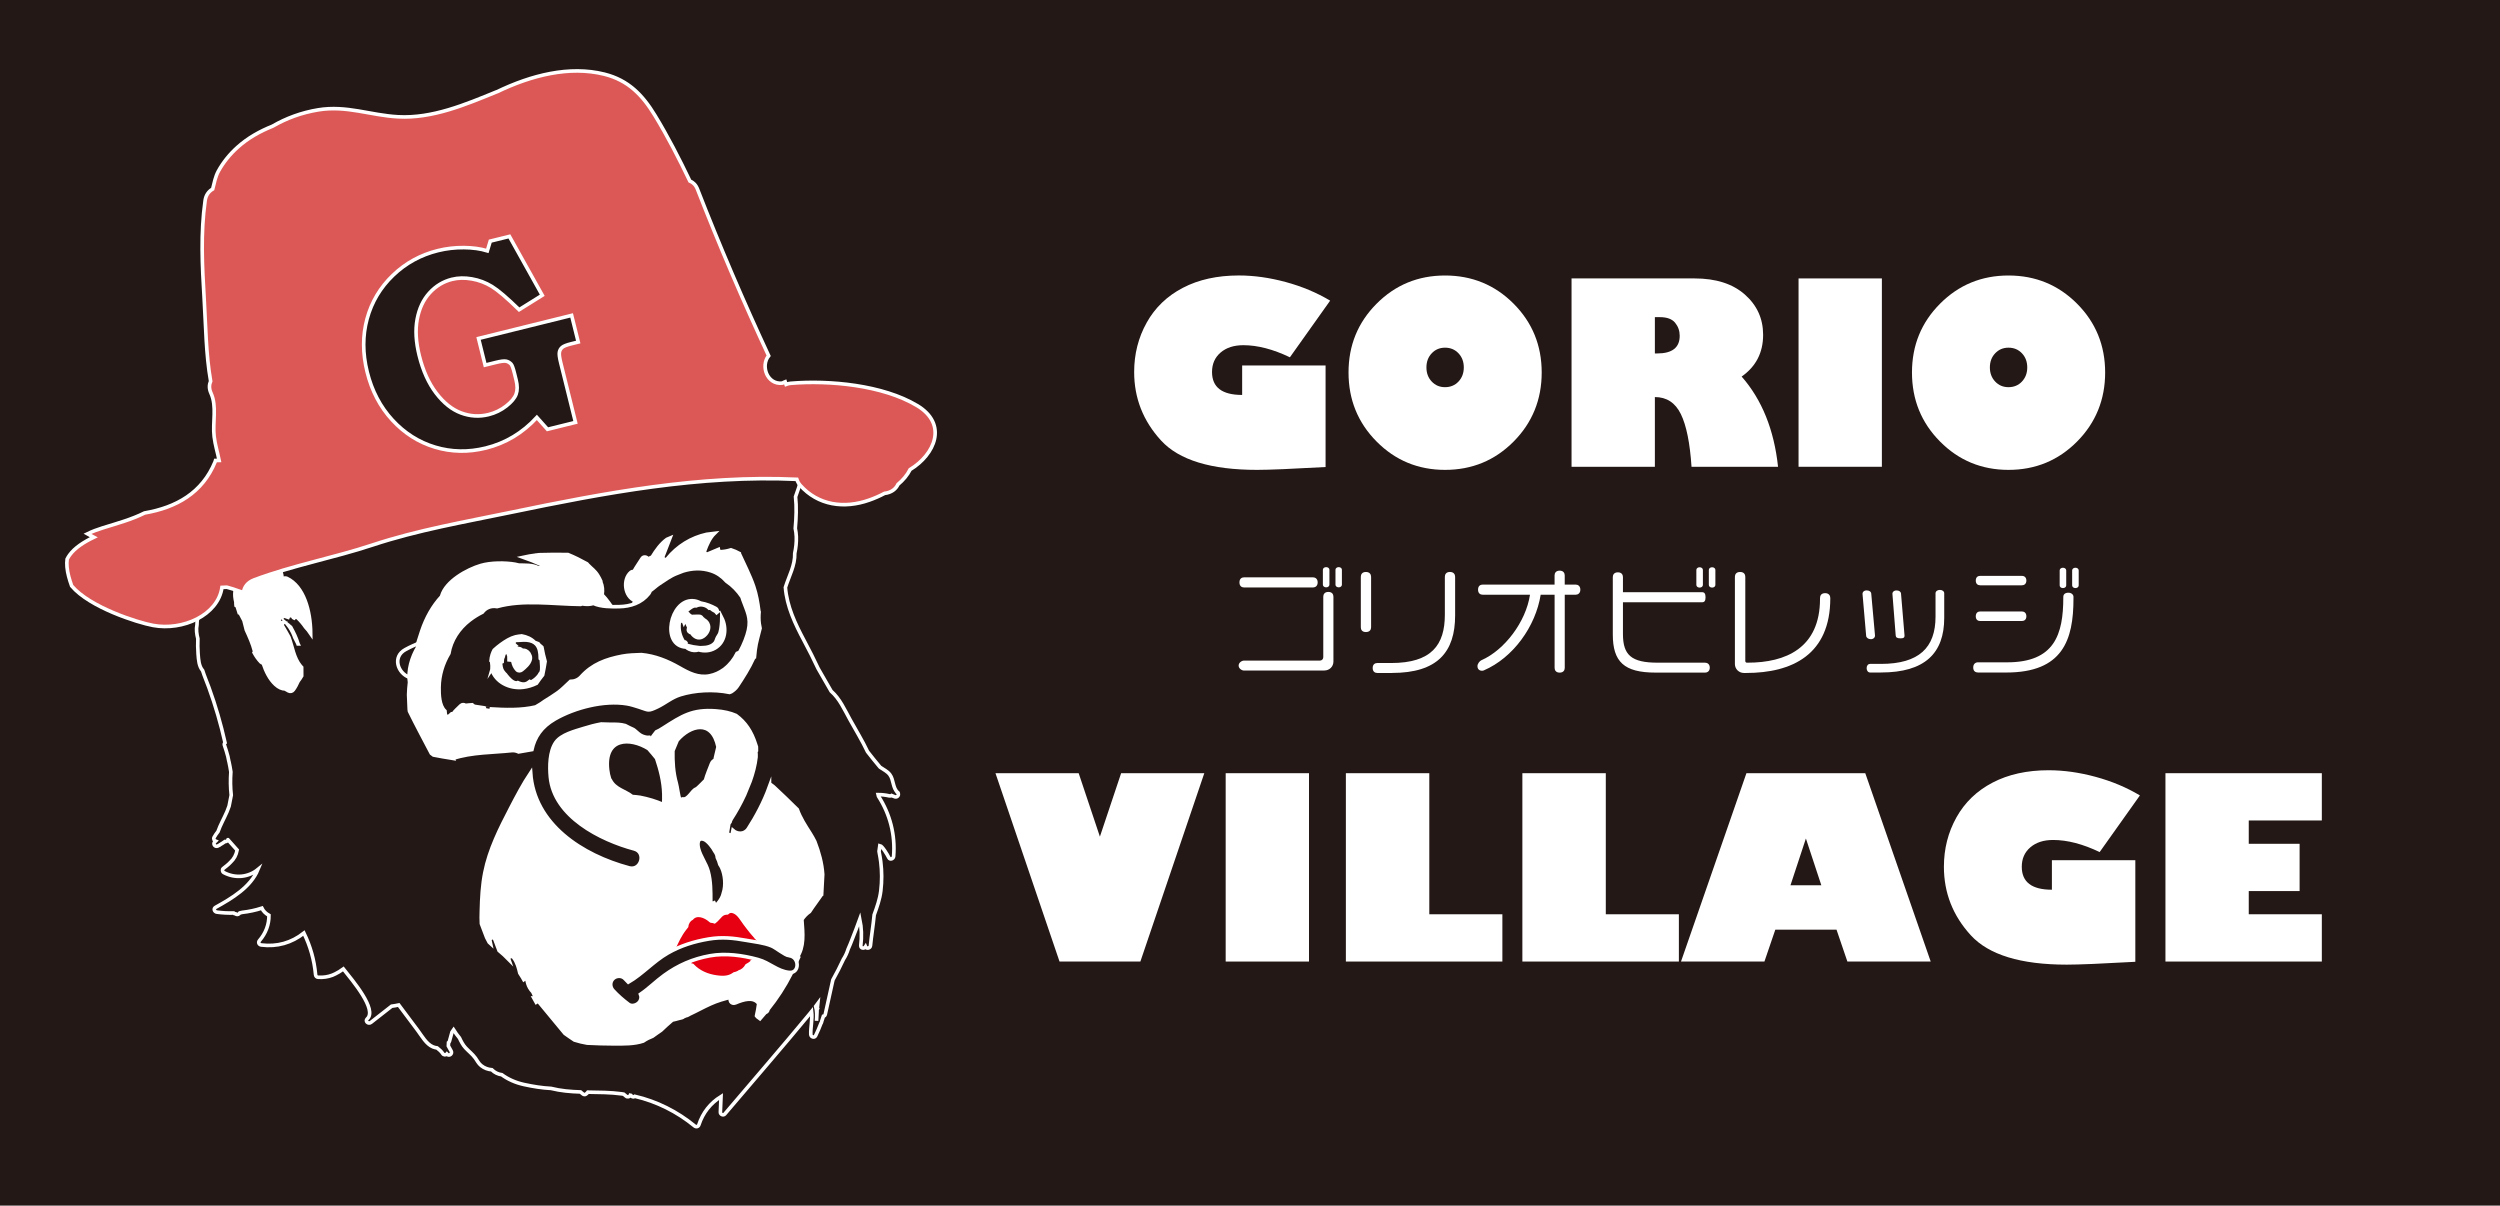
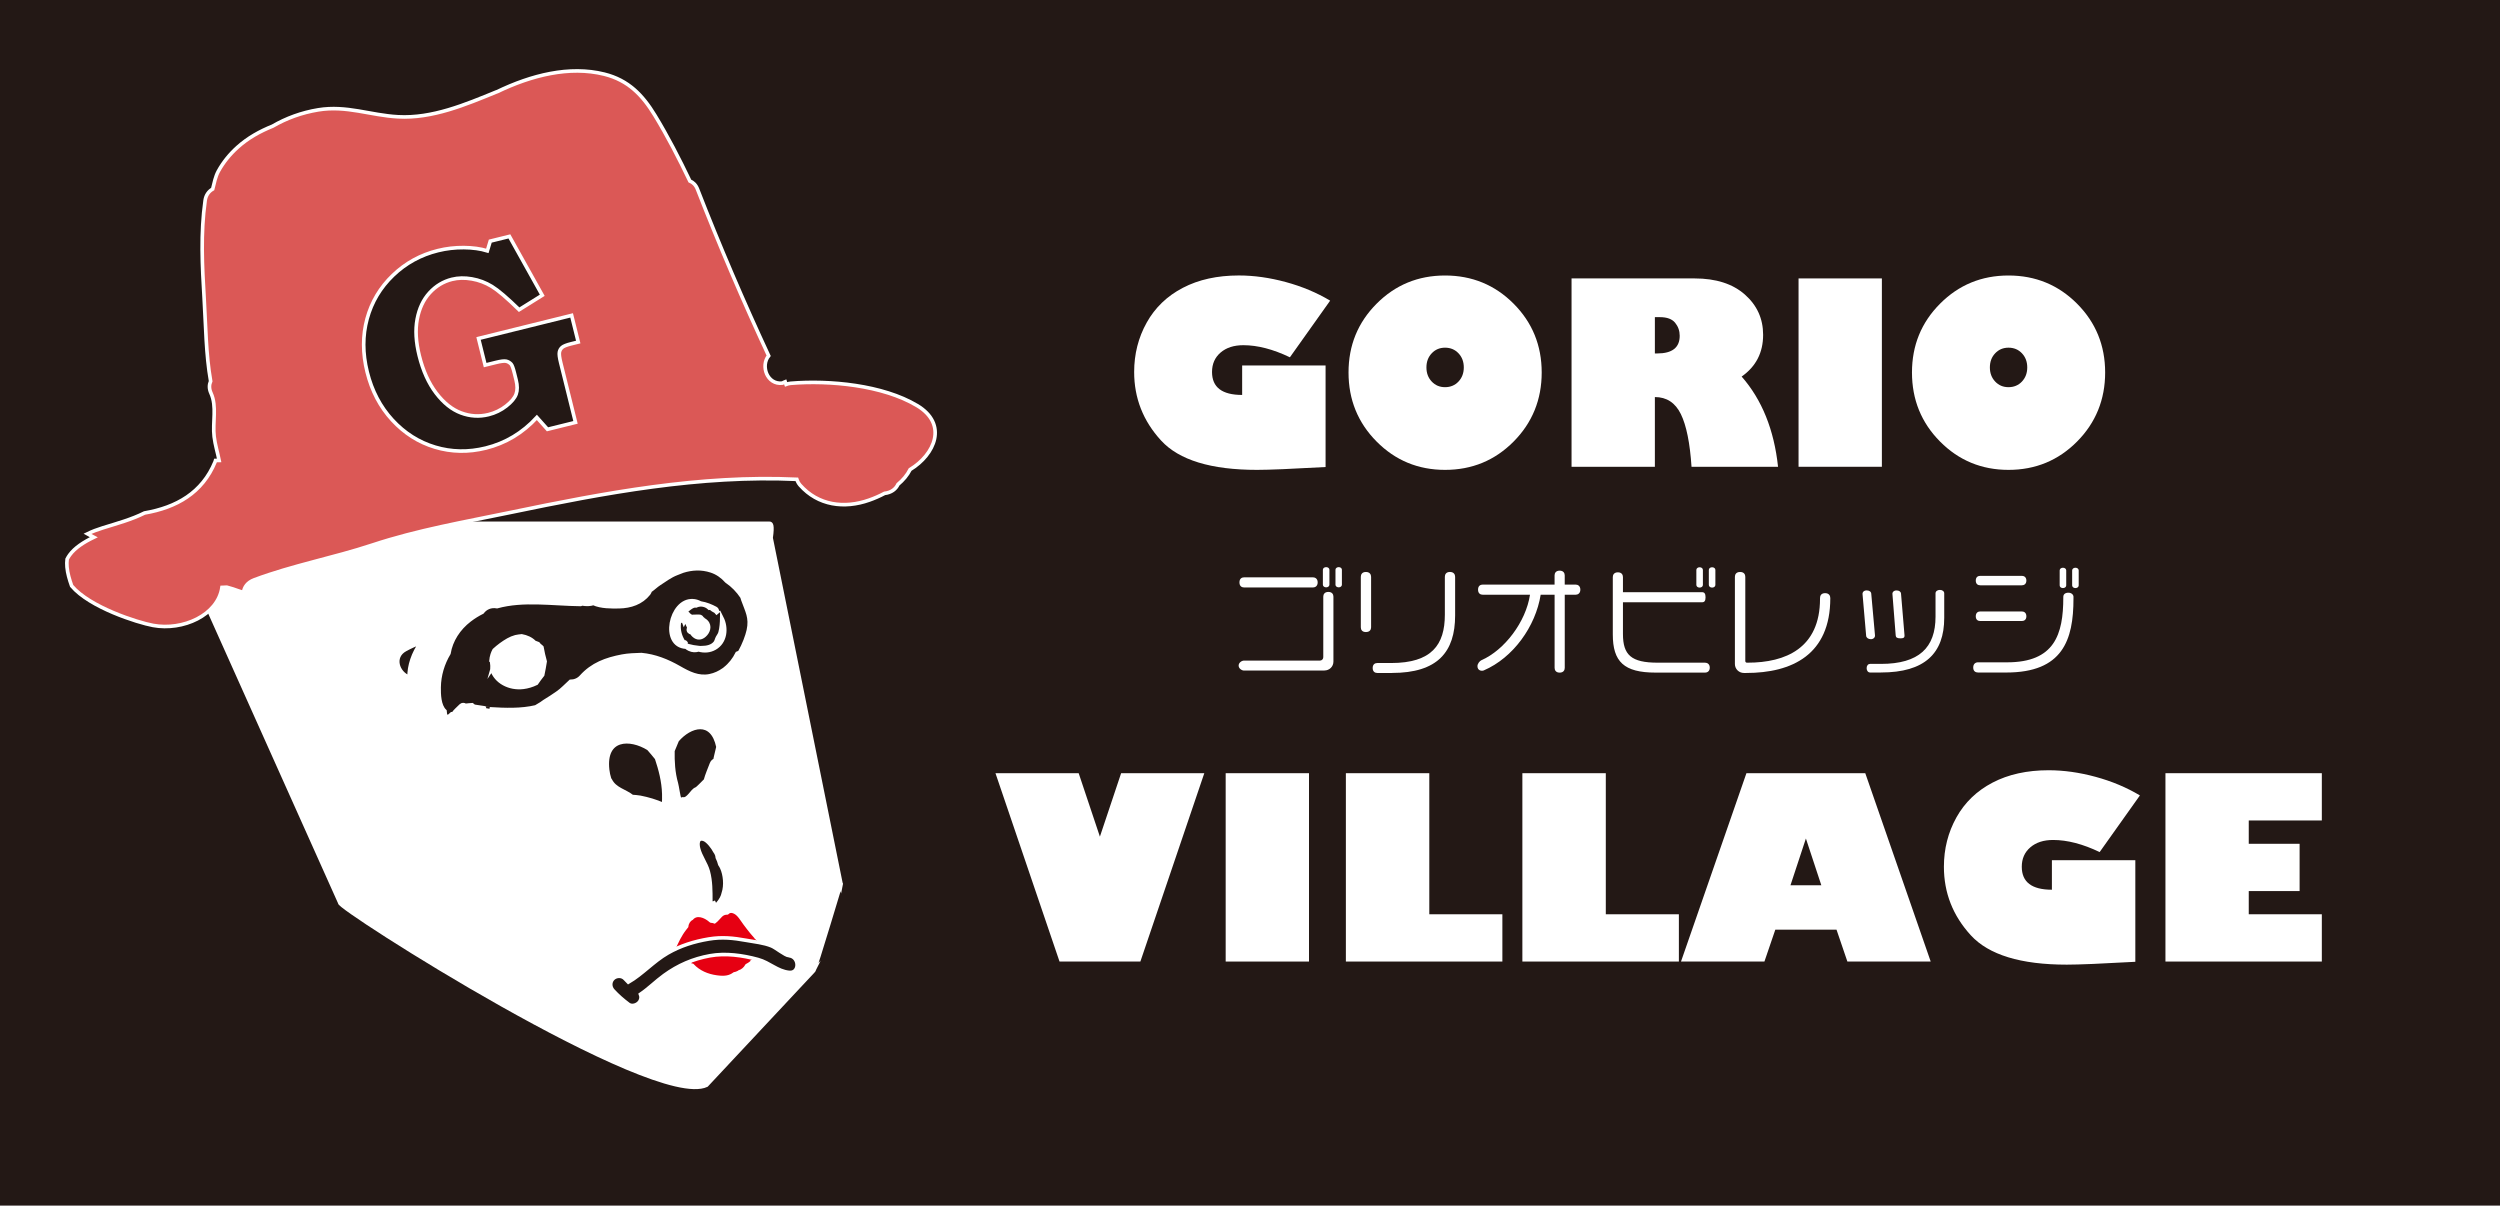
<svg xmlns="http://www.w3.org/2000/svg" id="_レイヤー_2" viewBox="0 0 1000 482.24">
  <defs>
    <style>.cls-1{fill:#e60012;}.cls-1,.cls-2,.cls-3,.cls-4{stroke:#fff;stroke-miterlimit:10;stroke-width:1.45px;}.cls-2,.cls-5{fill:#fff;}.cls-3{fill:#db5856;}.cls-4,.cls-6{fill:#231815;}.cls-6,.cls-5{stroke-width:0px;}</style>
  </defs>
  <g id="_レイヤー_1-2">
    <rect class="cls-6" width="1000" height="482.24" />
    <path class="cls-2" d="M325.39,388.39l-42.76,45.71c-21.1,9.86-148.4-71.4-146.71-72.98l-67.4-150.39c0-.77.63-1.39,1.39-1.39h237.86c.77,0,1.39.63.66,5.82l28.01,138.6c.74-3.66-10.29,34.65-11.06,34.65Z" />
    <path class="cls-4" d="M282.2,312.1c.61-2.26,1.56-4.38,2.39-6.58.29-.77.82-1.24,1.43-1.48.04-.32.09-.64.17-.95.34-1.45.71-2.88,1.02-4.32-2.34-11.3-11.22-8.62-16.32-2.67-.61,1.37-1.19,2.77-1.74,4.2-.08,4.31.13,8.67,1.39,13.11.34,1.22.85,5.11,1.3,6.28.17.09.33.18.5.25,0-.05.02-.09.03-.15.24-.07.47-.14.7-.21,2.26.47,3.71-3.39,5.37-3.96.66-.23,2.5-2.3,3.76-3.53Z" />
    <path class="cls-4" d="M298.56,258.23c.34-1,.63-1.94.8-2.73.26-1.17.35-2.2.35-3.16-.76,1.74-.97,3.83-1.15,5.89Z" />
    <path class="cls-1" d="M303.63,376.12c-2.15-2.07-3.92-4.4-5.7-6.78-1.1-1.47-2.25-3.62-3.94-4.47-1.43-.72-2.36-.43-3.1.25-.23,0-.46.03-.69.08-.68.09-1.33.43-1.89.97-.95.92-1.58,1.83-2.49,2.51-.44-.15-.89-.25-1.35-.28-.1-.07-.22-.13-.33-.19-.01-.01-.02-.03-.03-.05-2.02-1.75-5.41-3.16-7.45-.79-1.09.57-1.85,1.69-2.03,3.2-.27.34-.52.66-.72.91-1.89,2.4-3.16,5.14-4.39,7.92-.33.76.37,1.66,1.19,1.19.69-.39,1.27-.97,1.79-1.62.15.13.33.22.54.21,4.08-.09,7.76-2.54,11.91-2.94.73-.07,1.47-.13,2.21-.18.66-.02,1.38-.05,2.09-.11,2.66-.1,5.36-.03,7.94.38,1.45.43,2.9.69,3.88.84.28.04.52-.03.71-.16.26.16.53.3.77.48.81.59,1.76-.69,1.06-1.37Z" />
    <path class="cls-1" d="M301.32,382.72c-3.51-1.16-7.19-2.31-10.93-1.94-.51.05-1.01.12-1.52.21-3.55-.94-9.02,1.18-11.54,1.75-.46.1-.7.61-.61,1.04-.38.07-.71.42-.75.85-.37.45-.33,1.22.4,1.37.19.04.38.11.57.15,2.57,2.73,5.97,4.18,9.73,4.69,3.4.47,5.26.05,7.08-1.26.56-.09,1.12-.29,1.8-.66.06-.03.09-.08.13-.12,1.26-.4,2.33-1.25,3.09-2.58.62-.33,1.23-.7,1.79-1.18.13-.11.21-.26.24-.4.18-.07.36-.15.53-.22.77-.33.88-1.39,0-1.68Z" />
    <path class="cls-4" d="M288.72,347.13c-.22-.49-.49-.94-.78-1.38-.24-.94-.57-1.85-1.01-2.73-.05-.36-.09-.71-.2-1.05-.18-.56-.48-1.02-.8-1.46-.73-1.48-2.81-4.22-4.32-4.75-2.68-.95-2.64,1.86-2.22,3.59.79,3.25,3.02,5.97,3.9,9.22,1.04,3.85,1.02,7.9,1.02,11.86,0,.75.77.99,1.29.74.21.55,1,.85,1.44.34,1.34-1.55,2.03-2.9,2.29-4.21,1.09-3.2.62-7.46-.6-10.15Z" />
    <path class="cls-4" d="M243.77,311.51c.14.16.26.33.37.55,1.81,3.66,5.87,4.26,8.75,6.56,1.06.08,2.14.14,3.17.33,3.17.61,6.34,1.56,9.32,2.88.03-.03.05-.05.08-.08.08-1.39.12-2.78.08-4.17-.15-5.1-1.39-9.77-2.9-14.28-1.05-1.33-2.14-2.61-3.24-3.85-7.42-4.6-17.82-4.46-16.37,8.47.14,1.29.42,2.46.75,3.59Z" />
-     <path class="cls-4" d="M359.08,317c-2.07-1.85-1.54-5.02-3.15-7.16-1.01-1.34-2.48-1.98-3.82-2.91-.05-.04-.09-.08-.14-.12-1.69-2.02-3.35-4.06-4.96-6.14-2.06-4.39-4.66-8.58-6.99-12.81-2.22-4.02-4.11-8.37-7.57-11.41-1.76-2.95-3.42-6.05-5.2-9.05-1.73-3.73-3.61-7.4-5.58-11.1-3.63-6.8-6.91-13.75-7.51-21.34,1.42-4.55,3.9-8.79,3.74-13.65.47-2.17.71-4.38.63-6.66-.04-1.13-.21-2.23-.42-3.31.38-4.25.54-8.52.11-12.64,1.8-4.76,3.01-9.5,3.47-14.4.1-.2.22-.37.32-.57.26-.51.11-.95-.19-1.21.13-2.32.12-4.67-.08-7.09-.08-.97-1.36-1.44-1.91-.52-1.66,2.79-3.32,5.58-4.98,8.37-.26-1-.54-1.99-.85-2.96.07-1.32.05-2.66-.15-4.12-.14-1.07-.45-2.02-.88-2.84-.05-3.89-.09-7.78-.14-11.67-.01-1.18-1.65-1.36-2.01-.27-.59,1.81-1.42,3.42-2.42,4.9-.49-1.94-.97-3.88-1.46-5.81-.09-.35-.33-.53-.61-.63-.79-3.04-1.72-6.04-2.89-9-.35-.87-1.66-.96-1.95-.13-.62-.09-1.37.44-1.25,1.26.2,1.39.39,2.77.59,4.16,0,.23.03.46.01.68-.09.52-.17,1.03-.26,1.55-.35.16-.75.31-1.24.47-1.18.37-2.7.32-4.01.38-.21-.14-.44-.23-.67-.23-.16-1.02-.33-2.03-.49-3.05-.15-2.09-.31-4.19-.53-6.27-.07-.67-.15-1.32-.27-1.93-.08-.96-.16-1.91-.24-2.87-.07-.88-.89-1.17-1.53-.8-.27-.28-.57-.56-.93-.81-.53-.38-1.36,0-1.5.61-.02.08-.03.17-.05.25-.98.65-1.47,1.45-1.81,2.83-.45,1.79-.14,2.37-1.05,4.19-.16.32-.33.6-.51.87-.4.1-.76.32-1.06.65-.1.02-.19.03-.3.09-.84.45-1.48.99-1.99,1.61-5.37-4.93-9.85-10.78-13.39-17.48-5.26-9.94-9.96-20.29-17.67-28.56-.13-.3-.32-.48-.55-.57-.58-.61-1.14-1.23-1.76-1.82-9.35-8.8-22.45-11.67-31.51-20.89-5.15-5.24-9.8-11.64-16.22-15.1-1.36-2.08-2.72-4.16-4.08-6.24-.15-.24-.36-.37-.57-.44-.68-.94-1.51-1.75-2.61-2.32-.6-.32-1.49.09-1.55.76-.34.15-.62.47-.65.91-.13,1.91.11,3.67.58,5.35,0,.37,0,.74,0,1.1-.43-.08-.88.07-1.06.46-4.6-4.32-9.41-8.38-14.49-12.16-.45-.33-1.14-.06-1.4.37-1.54,2.55-2.05,5.29-1.71,7.94-1.85-3.47-3.54-7.01-5.08-10.64-.42-.98-1.9-.42-1.91.52,0,.17.01.33.01.5,0,.04-.02.06-.01.1,0,.09.01.19.02.28,0,1,.04,1.99.11,2.98-.15.17-.26.39-.27.66-.25,5.09-.5,10.19-.74,15.28-.21-.23-.41-.46-.62-.69-1.06-1.48-2.24-2.86-3.56-3.94-2.18-2.41-4.36-4.82-6.53-7.23-.05-.21-.09-.42-.14-.64-.15-.69-.75-.84-1.27-.65-.51-.11-1.13.16-1.23.72-.11.58-.23,1.16-.34,1.74-.82,2.09-1.56,4.19-2.2,6.33-1.7,1.58-2.48,3.59-2.64,5.82-.96,2.77-1.57,5.6-1.83,8.53-.4-.2-.81-.37-1.24-.45-.07-.01-.13-.01-.2-.02-.71-.87-1.32-1.82-1.89-2.84.04-.07.09-.14.14-.21.55-.98-.82-2.14-1.61-1.24,0,0,0,0,0,.01-.29,0-.54.14-.7.36-.16.04-.31.11-.45.24-1.02.99-1.98,2.02-2.9,3.07-1.31.84-2.64,1.7-3.57,2.91-2.77,3.63-4.39,8.5-6.14,12.68-2.32,5.52-4.72,11.27-5.8,17.22-.51,1.12-1.02,2.24-1.48,3.39-1.29,3.19-2.29,6.4-3.03,9.67-2.6,4.8-4.81,9.74-5.58,15.26-.15,1.1-.08,2.18.16,3.2-.13,1.18-.18,2.35-.14,3.52-.65,3.09-.59,6.58-.53,8.85.17,6.13,1.56,12.1,2.94,18.06-.71,3.07-1.98,5.98-3.48,8.84-4.14,7.88-8.43,16.19-13.55,23.48-3.4,4.84-7.35,8.75-10.06,13.8-.3.1-.58.3-.71.64-1.02,2.65-2.21,5.36-3.29,8.11-2.12,4.16-3.24,8.63-3.35,13.15-.19.95-.28,1.9-.28,2.86-.37,1.82-.12,3.7.35,5.55-.07,2.02-.07,4.04.09,6.07.19,2.48.32,4.91,1.82,6.68.72,2.3,1.7,4.54,2.52,6.8,2.63,7.21,4.76,14.58,6.44,22.06-.25.22-.4.55-.25.97.52,1.49.97,2.98,1.37,4.49.13.66.28,1.31.4,1.97.01.06.04.1.06.16.3,1.35.54,2.71.75,4.07-.23,3.21-.19,6.3.15,9.32-.26,1.47-.55,2.93-.86,4.39-.25.74-.52,1.47-.83,2.19-1.2,2.78-2.66,5.27-3.61,7.99-.57.72-1.1,1.47-1.56,2.32-.33.62.06,1.29.6,1.5-.11.11-.23.23-.34.34-.85.85.22,2.12,1.24,1.61.13-.07.24-.15.37-.22.21-.04.39-.15.53-.31.68-.39,1.33-.81,1.94-1.26.45.05.95-.13,1.15-.67,0-.02.01-.04.02-.06.01,0,.03.01.04.01l3.67,4.12c-.37,1.98-1.25,3.6-2.63,4.86-.86.95-1.95,1.74-2.94,2.53-.51.41-.33,1.32.21,1.61,4.59,2.48,9.92,1.86,13.68-1.22-2.93,7.09-10.4,11.52-16.96,15.15-.98.54-.41,1.79.52,1.91,2.26.3,4.48.41,6.68.35.19.21.47.32.79.32.39.34,1,.39,1.39-.02.1-.11.19-.22.3-.33.33-.08.67-.15,1-.23,2.64-.3,5.26-.85,7.84-1.68.57,1.21,1.6,2.19,2.84,2.87.03,3.65-1.23,7.12-3.8,10.11-.62.72-.16,1.63.72,1.75,6.36.81,12.14-.88,17.07-4.77,2.57,5.29,4.13,10.77,4.66,16.66.05.58.43.99,1.02,1.02,2.04.13,3.91-.15,5.62-.8.02,0,.04-.02.07-.02.05-.02.1-.05.15-.07.34-.14.68-.29,1.01-.46,1.09-.52,2.18-1.19,3.24-1.98,3.7,4.66,13.64,16.3,9.55,19.96-1,.9.44,2.24,1.45,1.45,2.77-2.17,5.54-4.33,8.31-6.5.86-.09,1.83-.29,2.84-.49,2.55,3.4,5.09,6.8,7.63,10.2,1.61,2.15,3.42,5.48,6.06,6.55.62.25,1.15.36,1.65.42.85.68,1.71,1.39,2.29,2.3.37.58,1.23.62,1.65.12.04.04.08.09.11.13.79.89,2.15-.25,1.61-1.24-.38-.7-.77-1.39-1.15-2.09.03-.44.06-.89.07-1.33.17-.12.31-.29.38-.55.34-1.23.67-2.45,1.01-3.68.19-.33.38-.64.6-.93.73,1.17,1.55,2.26,2.4,3.3.66,1.4,1.34,2.77,2.44,3.96,1.3,1.4,2.78,2.5,3.92,4.08.81,1.12,1.19,2.1,2.33,3.02,1.28,1.03,2.71,1.52,4.23,1.66,1.17,1.16,2.56,1.79,3.99,1.98,2.49,1.81,5.4,3.15,8.91,3.92,3.65.8,7.24,1.37,10.78,1.55,3.9.97,7.84,1.3,11.79,1.42.3.25.6.46.9.74.3.28.88.44,1.24.16.38-.29.64-.56.84-.82,4.49.07,9,.07,13.48.67.28.04.55.1.83.14.33.25.65.52.98.81.54.48,1.39.27,1.64-.36.08.02.17.03.26.04.09.1.18.18.27.28.38.43.92.37,1.3.08,8.76,2.04,16.91,6.12,23.91,11.86.6.49,1.45.33,1.71-.45,1.6-4.88,4.62-8.67,8.86-11.31-.09,2.09-.17,4.19-.26,6.28-.04.85,1.17,1.4,1.75.72,11.37-13.4,22.91-26.68,34.1-40.23.22-.27.43-.55.65-.82.38,3.03-.46,6.55-.33,9.23.04.95,1.43,1.48,1.91.52.81-1.64,1.51-3.3,2.15-4.98.09-.11.17-.23.21-.39.04-.15.07-.29.11-.44.24-.67.46-1.35.67-2.03.34-.08.65-.31.73-.69,1.02-4.61,2.04-9.21,3.06-13.82,1.51-2.68,2.89-5.43,4.19-8.22.85-1.3,1.46-2.67,1.9-4.1.6-1.35,1.18-2.73,1.7-4.14,1.04-2.58,2.02-5.21,2.98-7.86.72,3.49.83,6.93.39,10.6-.06,1.15,1.38,1.26,1.88.46.33.83,1.88.68,1.99-.45.37-3.89,1.09-8.12,1.48-12.32,1.15-3.14,2.26-6.29,2.66-9.6.46-3.86.46-7.75-.02-11.61-.16-1.28-.4-2.54-.63-3.8-.03-.16-.04-.28-.06-.43.12-.76.22-1.52.32-2.28.93.17,2.98,3.59,3.6,4.86.48.99,1.83.4,1.91-.52.7-8.65-1.45-16.92-6.04-24.04-.05-.23-.13-.45-.18-.68,1.48,0,2.88.14,4.6.53.33.07.6-.02.82-.17.46.2.91.41,1.41.55.95.27,1.77-1.01,1-1.71ZM122.21,250.84c-.88-1.3-1.91-2.53-3.11-3.67-.47-.45-1.1-.34-1.46.05-.11-.06-.21-.13-.32-.19-.08-.11-.14-.22-.22-.33-.56-.77-1.66-.43-1.9.23-.4-.14-.78-.3-1.2-.41-.51-.13-.91.12-1.11.48-.09,0-.17-.01-.27,0-1.29.11-1.34,2.01,0,2.05.23,0,.44.06.67.08-.37.3-.56.82-.27,1.3.89,1.48,1.73,2.97,2.55,4.48,1.47,3.9,1.9,8.27,4.62,11.53.15.18.31.34.47.51,0,1.13.02,2.26.02,3.39-.43.74-.9,1.46-1.42,2.12-.53,1.2-1.13,2.36-1.9,3.42-.46.64-1.19.87-1.91.5-.49-.25-.96-.52-1.41-.8-1.22-.02-2.52-.55-3.88-1.81-2.28-2.12-3.82-5.22-4.91-8.55-.33-.02-.64-.14-.87-.38-1.13-1.18-2.01-2.46-2.73-3.8.13-.21.19-.47.11-.76-.76-2.9-1.98-5.61-3.22-8.31-.31-1.26-.61-2.52-.96-3.78-.55-.98-1.07-1.96-1.54-2.93-.07-.01-.15-.02-.22-.03-.05,0-.1-.04-.15-.06-.27-.77-.51-1.55-.72-2.34-.09-.34-.29-.54-.53-.65-.06-.48-.09-.94-.07-1.41-.74-2.92-.57-5.68,1.24-8.17-.12-.75-.23-1.5-.35-2.25,1.49-3.24,3.6-6.17,6.26-8.67,2.15-1.59,4.31-2.07,6.18-.18.24.24.51.32.77.29,2.42,2.59,4.09,6.05,4.42,9.53.08.08.13.17.21.25.45-.34,1.1-.48,1.63-.24,6.77,3.19,9.49,12.9,9.58,22.1-.62-.92-1.31-1.78-2.07-2.58ZM119.23,257.58c-.45-.91-.91-1.82-1.38-2.72-.07-.23-.14-.46-.23-.67-.64-1.63-1.47-3.05-2.53-4.41.42.34.81.71,1.18,1.08,1.21,2.2,2.28,4.4,2.95,6.72ZM181.22,303.38c-2.82-.46-5.56-.9-7.8-1.36-.3-.22-.6-.44-.9-.68-2.93-5.59-5.93-11.18-8.72-16.84-.03-.25-.08-.5-.11-.76-.09-1.95-.19-3.91-.24-5.86.04-1.64.18-3.29.37-4.95-.08-.52-.15-1.05-.17-1.62-.17-3.52.83-7.46,2.66-11.03.74-2.75,1.56-5.39,2.38-7.82,1.81-5.38,4.41-10,7.98-13.88,0-.05,0-.09.01-.15,1.67-5.95,10.22-10.63,15.66-12.24,3.9-1.15,9.72-1.19,13.7-.49.51.09.99.21,1.47.34,2.65.11,5.28-.16,7.72,1.05.9,0,1.82.07,2.8.15.12.01.24.03.36.04-.74-.54-1.44-1.12-2.2-1.62-2.25-1-4.52-1.95-6.84-2.76,1.58-.35,3.17-.6,4.77-.81.17-.07.36-.09.58-.08.31-.04.63-.09.94-.12,3.85-.12,7.7-.15,11.54-.07,2.62,1.07,5.13,2.33,7.58,3.69.14.16.26.32.41.47,1.43,1.5,2.74,2.27,3.93,4.2.47.75.87,1.54,1.23,2.34-.01.09-.02.17-.03.26.72,1.62.85,3.4.55,5.14,3.83,3.92,6.32,9.61,10.2,13.58.75.32,1.43.69,2.08,1.09-.17-.69-.32-1.4-.41-2.14-.49-3.81.04-7.18,1.28-10.19-4.18-1.6-4.99-8.47-1.68-11.31.34-.29.8-.39,1.24-.34,1.02-1.91,2.42-3.76,3.23-5.14.64-1.1,2.02-.7,2.46.17.53-.33,1.07-.61,1.62-.85,1.65-2.7,3.46-5.24,5.92-7.05.41-.2.81-.38,1.23-.55-.95,2.44-1.9,4.89-2.84,7.33-.36.94,1.08,1.77,1.71,1,4.17-5.11,9.63-8.43,15.76-9.79,1.06-.16,2.11-.29,3.15-.41-1.83,1.8-2.99,4.39-3.93,6.98-.25.68.55,1.56,1.26,1.26,1.4-.59,2.8-1.18,4.21-1.77.07.48.54.92,1.02.89,1.48-.08,2.78-.35,4.04-.75,1.16.38,2.27.85,3.31,1.43,0,.04.01.08.02.12,1.95,4.37,4.22,8.61,5.75,13.14,1.08,3.2,1.64,6.49,2.06,9.82.02.09.06.17.08.25,0,.03,0,.05.02.08-.14,1.56-.15,3.11.06,4.73.04.29.16.95.33,1.8-.62,2.76-1.56,5.46-1.95,8.65-.12.99-.22,1.97-.31,2.94-.15.08-.29.2-.38.4-1.67,3.76-4.2,7.74-6.47,11.15-.7,1.05-1.55,1.68-2.4,2.25-.21.08-.46.18-.69.27-6.56-1.33-13.97-.85-19.68.92-3.53,1.09-5.99,3.34-9.22,4.88-3.91,1.85-3.34,1.31-7.36.05-1.6-.5-3.11-1.01-4.77-1.29-9.17-1.52-20.88,1.5-28.85,6.1-5.37,3.1-8.07,7.18-9.19,12.22-1.78.29-3.56.58-5.32.92-.87-.41-1.83-.62-2.88-.5-6.9.76-16.03.62-23.34,3.1ZM326.86,403.89c-.02.06-.03.13-.05.19-.06.21-.04.39,0,.56-.09,1.21-.15,2.42-.19,3.64,0,0,0,.02,0,.03.13-2.01.17-3.97-.34-5.77.29-.38.56-.78.85-1.17-.09.84-.2,1.68-.27,2.52ZM328.57,357.86c-1.53,2.29-3.26,4.47-4.74,6.77-1.25.87-2.27,1.95-3.07,3.16.42,5.68,1.01,10.88-1.95,15.22.16.04.34.06.5.11-1.06,2.16-1.93,4.44-2.92,6.41-2.57,5.1-5.66,9.83-9.18,14.2-.05.67-.53,1.14-1.1,1.29-.7.84-1.39,1.69-2.13,2.5-.33-.22-.68-.48-1.04-.8-.11-.1-.22-.24-.32-.38.37-1.63.64-3.27.86-4.9-2.03-2.88-6.07-1.67-9.33-.28-1.61.68-2.84-1.28-1.47-2.35-2.93.68-5.81,1.52-8.52,2.75-2.92,1.32-5.61,2.84-8.41,4.13-.22.13-.44.25-.66.38-.23.14-.45.18-.66.19-.36.15-.7.32-1.06.46-.16.16-.35.3-.63.36-.42.1-.84.2-1.26.3-.83.26-1.7.47-2.58.65-1.53,1.32-3.05,2.65-4.51,4.08-1.15.76-2.25,1.58-3.38,2.38-.64.27-1.28.53-1.9.84-.64.33-1.26.71-1.86,1.11-3.65,1.2-7.52,1.11-11.64,1.11-3.59,0-7.17-.12-10.75-.3-1.71-.29-3.39-.69-5.05-1.22-.74-.5-1.49-.98-2.19-1.48-.56-.39-1.11-.78-1.66-1.17l-10.23-12.37c-.35-.42-.88-.38-1.26-.11-.31-.55-.62-1.09-.92-1.64.3.02.61,0,.91,0-.53-.77-.99-1.6-1.35-2.51-.47-.47-.91-1.03-1.29-1.71-.58-1.04-.89-2.13-1.03-3.24-.23-.29-.48-.57-.68-.9-.35-.57-.58-1.17-.73-1.78-.14.15-.28.29-.4.46-.22.3-.15.72,0,1.03.21.44.43.82.65,1.17-.04.03-.08.05-.12.08-.16-.28-.31-.58-.47-.86-.37-.62-.75-1.22-1.13-1.8-.48-2.11-1.05-4.31-2.49-6.18-.72-.93-2.23-.18-1.9.75-1.21-1.24-2.53-2.41-3.91-3.56-.57-1.45-1.13-2.9-1.65-4.38-.44-1.25-2.2-.75-1.97.54.06.37.15.72.23,1.08-.19-.17-.37-.35-.55-.53-.34-.64-.68-1.29-1.01-1.93-.47-1.22-.91-2.45-1.4-3.67-.24-.59-.47-1.22-.7-1.86-.11-1.6-.06-3.31-.01-5.14.13-5.14.39-10.28,1.4-15.33,1.82-9.18,6.09-17.62,10.37-25.86,2.48-4.77,4.98-9.53,7.94-13.98,1.39,20.63,20.64,32.98,39.36,38,4.88,1.31,6.97-6.26,2.09-7.57-13.6-3.65-32.07-13.01-33.57-28.74-.4-4.17-.34-10.28,2.16-13.86,2.22-3.18,7.69-4.51,11.26-5.63,2.18-.69,4.53-1.31,6.89-1.74,1.53.05,2.9.12,3.89.11,2.13-.03,3.96,0,5.72.5,1.08.55,2.16,1.12,3.29,1.6.14.1.29.19.43.3,1.13.87,1.82,1.81,3.23,2.36.96.37,1.82.54,2.64.47.15.38.3.78.5,1.13.72-1.14,1.51-2.27,2.37-3.32.8-.32,1.64-.83,2.78-1.56,7.56-4.82,11.59-7.52,20.97-6.84,3.25.23,5.92.87,8.09,1.82,3.82,2.8,6.24,6.45,7.88,11.64.13.34.21.65.31.96.02.5.03,1.01.02,1.53-.07.11-.15.21-.24.3.08.74.09,1.48.07,2.22-.35,3.14-1.2,6.42-2.35,9.64-.73,1.87-1.52,3.69-2.23,5.45-1.64,3.56-3.5,6.88-5.28,9.61-.28.44-.44.86-.54,1.28-.16.19-.29.4-.46.58-.19,1.1-.37,2.2-.55,3.3-.21,1.27,1.7,1.85,1.97.54.07-.35.14-.7.21-1.05,1.67,1.47,4.57,1.74,6.14-.69,3.02-4.66,6.22-10.56,8.47-16.8,0,.03.02.06.02.09,0,.25,0,.49,0,.74.04-.38.07-.77.11-1.15.07-.21.15-.42.23-.63.4.3.79.59,1.19.88,0,0,.02.01.03.02,3.19,2.94,6.29,5.96,9.33,8.96.07.07.14.11.2.17,1.21,3.42,3.19,6.45,5.2,9.61.7,1.1,1.29,2.19,1.84,3.28,1.62,4.23,2.84,8.55,3.14,13.11-.14,2.68-.28,5.37-.43,8.05Z" />
    <path class="cls-3" d="M366.79,162.21c-13.67-8.18-35.04-10.18-50.51-8.89-.72.06-1.33.23-1.89.45-.14-.34-.27-.69-.36-1.05-.38.15-.74.32-1.07.53-6.12.71-8.78-6.9-5.5-10.95-10.2-21.93-19.7-44.14-28.48-66.67-.66-1.68-1.76-2.7-3.04-3.23-4.3-8.97-8.85-17.84-14.01-26.31-4.9-8.04-10.57-14.02-20.22-16.42-13.95-3.47-29.17.42-42.85,7.01-.09.03-.17.04-.26.08-12.46,5.09-25.67,10.71-39.38,9.96-11.06-.6-20.61-4.64-31.92-2.78-6.68,1.1-12.78,3.35-18.24,6.52-5.1,2.05-9.92,4.73-14.06,8.46-3.04,2.73-5.7,5.98-7.66,9.56-1.16,2.12-1.66,4.69-2.27,7.14-1.53.88-2.71,2.38-3.02,4.58-1.84,13.14-1.18,26.09-.39,39.24.66,10.95.69,22.19,2.59,33.03-.6,1.38-.68,3.01.13,4.77,2.46,5.38.58,11.67,1.28,17.43.39,3.26,1.37,6.36,2,9.5-.49,0-.98,0-1.46.01-.06.19-.09.38-.17.57-5.11,12.39-15.43,18.24-28.22,20.45-5.14,2.58-10.79,4.12-16.66,5.94-2.16.67-4.27,1.45-6.19,2.4.82.48,1.66.95,2.52,1.38-3.99,1.92-7.52,4.2-9.61,7.06-.42.57-.74,1.13-1.03,1.69-.12.98-.14,2.03-.04,3.17.22,2.49.97,5.02,1.86,7.53,7.24,8.59,26.28,14.63,32.55,15.8,11.88,2.22,25.97-4.07,27.58-15.2.64-.02,1.28-.05,1.93-.09.8.23,1.59.47,2.39.69,1.41.52,2.85.98,4.29,1.45.25-2.11,1.54-4.04,4.3-5.08,15.3-5.75,31.7-8.77,47.29-13.93,17.99-5.96,36.69-9.18,55.22-13.03,37.72-7.84,75.78-15.02,114.51-13.25.28.86.72,1.67,1.32,2.35,7.19,8.12,17.67,9.49,27.63,5.97,2.01-.71,4.12-1.61,6.15-2.7,2.71-.3,4.51-1.74,5.38-3.6,2.02-1.7,3.72-3.68,4.86-5.94,9.86-5.98,15.2-18.14,2.76-25.59Z" />
    <path class="cls-4" d="M191.42,135.38l37.23-9.22,2.64,10.66-2.79.69c-1.82.45-3.03.92-3.62,1.42-.59.5-.97,1.14-1.12,1.93-.15.79.02,2.19.52,4.2l5.92,23.89-11.2,2.77-4.25-4.75c-2.86,3.11-6,5.68-9.39,7.72-3.4,2.04-7.08,3.55-11.05,4.54-6.96,1.72-13.71,1.6-20.27-.37-6.56-1.97-12.26-5.59-17.1-10.85-4.84-5.26-8.2-11.66-10.07-19.21-1.85-7.47-1.86-14.57-.03-21.29,1.83-6.72,5.29-12.52,10.36-17.39,5.07-4.87,11.07-8.17,17.99-9.88,3.35-.83,6.8-1.23,10.34-1.2,3.54.03,6.68.46,9.4,1.3l1.18-3.89,7.65-1.89,13.14,23.55-9.25,5.77c-4.8-4.69-8.44-7.79-10.92-9.31-2.48-1.51-5.15-2.52-8-3.01-2.85-.49-5.49-.44-7.94.17-3.46.86-6.45,2.66-8.96,5.41-2.51,2.75-4.16,6.26-4.96,10.54-.8,4.28-.52,9.15.84,14.62,1.49,6.01,3.74,10.99,6.74,14.92,3.01,3.94,6.32,6.59,9.95,7.95,3.63,1.37,7.3,1.59,11.02.67,2.62-.65,4.98-1.8,7.07-3.43,2.09-1.64,3.41-3.22,3.96-4.75.55-1.53.55-3.41,0-5.63l-.69-2.79c-.48-1.93-.91-3.12-1.29-3.57-.58-.63-1.25-1.03-2.01-1.19-.76-.16-2.12,0-4.09.49l-4.32,1.07-2.64-10.66Z" />
    <path class="cls-4" d="M168.3,257.04c-2.11.77-4.17,1.71-6.18,2.81-5.23,2.86-3.05,9.35,1.53,11.04-.11-4.54,1.66-9.7,4.65-13.85Z" />
    <path class="cls-4" d="M315.64,382.29c-1.67-.18-5.24-3.2-6.99-3.92-3.15-1.3-6.82-1.62-10.15-2.23-5.18-.94-9.72-1.41-14.96-.54-5.87.98-11.34,2.68-16.5,5.65-5.67,3.27-10.12,8.39-15.72,11.63-.47-.47-.93-.94-1.36-1.41-1.22-1.33-3.49-1.24-4.73,0-1.33,1.33-1.23,3.4,0,4.73,1.88,2.05,3.95,3.84,6.17,5.51,1.44,1.09,3.74.23,4.58-1.2.56-.95.56-1.92.21-2.79,3.34-2.27,6.2-5.18,9.48-7.56,5.58-4.05,11.5-6.63,18.32-7.86,6.22-1.12,13.06-.18,19.19,1.5,4.76,1.31,7.63,4.65,12.47,5.17,4.28.46,4.25-6.24,0-6.69Z" />
-     <path class="cls-4" d="M216.54,264.14c-.03-.34-.2-.59-.42-.75,0-1.19-.12-2.34-.34-3.26-.89-3.75-4.18-4.36-7.56-4.05-.02,0-.03.01-.05.01-.54.02-1.09.02-1.65.07-.98.1-1.22,1.27-.66,1.77-.13.02-.25.04-.38.07.68.17,1.04.75,1.05,1.35.06.03.12.05.18.08.88-.13,1.67.06,2.21.74,1.04-.23,2.07.35,2.64,1.21.14.22.26.45.34.7.25.48.35,1.05.17,1.75-.44,1.7-2.04,3.05-3.33,4.11-.56.46-1.38.56-1.93,0-.89-.92-1.35-2.01-1.63-3.25-.04-.16-.07-.33-.1-.49-.24-.06-.49-.14-.74-.18-.24-.04-.49-.05-.72-.07,0-.48-.03-.96-.03-1.44,0-.15-.04-.29-.11-.41.21-1.09-1.54-1.51-1.95-.37-.12.34-.19.66-.26.99-.33.63-.43,1.3-.44,1.98-.34.13-.61.43-.6.89,0,.09.03.17.04.27,0,0,0,0,0,0,0,.01,0,.02.01.03.04.46.11.92.24,1.34.08.41.26.8.49,1.16.03.06.07.12.11.18.03.04.06.07.09.11.29.44.64.83,1.04,1.19.11.15.21.31.33.45.86,1.06,2.25,2.65,3.7,2.84.3.04.59-.01.85-.12.17.08.34.17.5.23,2.01.77,3.15.24,4.27-.66.26.16.6.2.97-.02,1.21-.7,2.09-1.52,2.92-2.64.1-.13.15-.26.18-.39.18-.17.34-.36.45-.62.58-1.3.13-3.5.12-4.85Z" />
    <path class="cls-4" d="M216.48,281.47c.45-.27.87-.58,1.29-.91,1.77-1.05,3.57-2.27,5.16-3.36,1.88-1.28,3.56-3.12,5.24-4.64,1.58-.02,3.13-.57,4.31-1.89,4.44-4.95,9.95-6.97,16.37-8.19,2.49-.47,5.11-.54,7.72-.63,5.4.52,10.31,2.46,15.13,5.22,3.81,2.19,7.66,4.16,12.17,3.26,2.1-.42,3.96-1.3,5.6-2.48.11-.13.26-.25.45-.35,0,0,.02-.01.03-.02,2.07-1.62,3.73-3.75,4.91-6.14.35-.12.69-.3,1.03-.5,1.72-3.06,2.97-6.45,3.47-8.72,1.12-5.08-.6-7.7-2.21-12.23-.12-.35-.23-.71-.33-1.08-1.63-2.46-3.73-4.65-6.21-6.32-1.68-1.88-3.71-3.35-6.13-4.14-3.94-1.29-7.73-1.04-11.33.08-.8.32-1.61.63-2.44.95-2.66,1.03-4.65,2.6-6.99,4.1-1.22.79-2.39,1.95-3.67,2.83-.1.39-.26.78-.55,1.14-2.94,3.71-7.26,5.13-11.88,5.22-2.74.06-7.27.12-10.25-1.3-1.34.45-2.87.47-4.48.18-.02,0-.04-.02-.06-.02-.18.07-.35.18-.54.24-11.31-.13-22.95-2.04-33.47.87-2.56-.46-4.6.56-5.89,2.25-1.73.86-3.43,1.9-5.07,3.16-4.38,3.37-7.44,8.06-8.31,13.3-2.43,4.06-3.85,8.72-3.92,13.56-.04,2.75.04,7.37,2.35,9.52.04.47.09.95.16,1.43.12.81,1.17.87,1.67.44.3-.25.57-.51.86-.77.21,0,.41-.03.62-.06.74-1.15,1.77-1.92,3.06-3.24.47-.48,1.31-.5,1.83-.07.89-.09,1.77-.21,2.66-.25.25.22.52.41.79.61,2.72.35,6.22,1,6.16.99.05.01.1.03.15.04,6.13.38,12.54.61,18.38-.78.73-.45,1.46-.9,2.17-1.32ZM277.07,240.29c1.09.06,2.06.36,2.92.82.11.04.22.08.32.12,2.1.32,4.17,1.18,5.92,2.12.53.29.7.74.66,1.18.03.03.06.06.1.09-.14.09-.27.2-.38.32-.51-.65-1.27-.68-2.08-1.45-.26-.25-.56-.29-.83-.23,0,0,0,0,0,0-1.35-1.27-3.31-1.72-5.05-1.01-.06.03-.1.07-.16.1-.02,0-.05,0-.07,0-.73-.19-1.64.29-2.4.84-.02.01-.04.03-.06.04-.38.28-.72.56-.97.76-.54.44-.36,1.04.06,1.38,0,0,0,0,0,0,.05.04.11.08.17.12.12.2.26.39.48.54,0,0,0,0,0,0-.24.27-.45.54-.63.76-.02.03-.03.05-.05.08.16-.09.34-.15.51-.17,1.36-.15,2.73-.17,4.1-.17.63,0,1.03.36,1.21.81.26.11.49.29.64.54.67.34,1.25.87,1.59,1.5,1.02,1.9-.18,4.12-1.83,5.21-1.84,1.22-3.61.16-4.65-1.49-.77-.08-1.47-.7-1.17-1.64.05-.14.1-.28.16-.41-.06-.15-.13-.29-.19-.44-.17-.39-.34-.78-.53-1.16-.06-.12-.13-.23-.2-.34-.02-.01-.04-.03-.08-.06-.38-.31-.48-.69-.41-1.05-.24.29-.44.61-.6.97-.37-1.01-1.8-.64-1.91.38-.28,2.49.27,4.87,1.56,7.01.21.34.51.47.82.47.1.11.21.22.32.32-.05.44.14.89.68,1.05.14.04.31.08.45.12.02,0,.04.01.06.02,1.08.29,2.38.57,3.75.68.46.08.92.1,1.4.06,2.09,0,4.09-.47,5.28-1.89.55-.66.61-1.41,1-2.16.4-.77.86-1.2,1.08-2.06.49-1.86.63-3.9.66-5.87,2.07,4.13,1.53,9.69-2.77,12.16-2.06,1.18-4.34,1.29-6.52.67-1.17.38-2.44.37-3.75-.26-.46-.22-.88-.5-1.27-.83-10.12-.51-6.29-19,2.65-18.53ZM196.77,267.89s.03-.04.03-.07c.1-1.03.04-2.03-.12-3.06-.03-.22-.14-.37-.27-.48.07-.8.22-1.62.49-2.48.19-.6.45-1.18.75-1.74,1.7-1.55,3.54-2.93,5.55-4.08,1-.57,2.01-.97,3.02-1.25.81-.17,1.63-.29,2.46-.37,1.96.35,3.87,1.2,5.14,2.56.49.15.96.33,1.42.53.41.53.64.76,1.17,1.13.11.11.23.22.34.33.33,1.92.78,3.8,1.29,5.67-.29,1.73-.57,3.57-.98,5.39-.86,1.12-1.74,2.23-2.48,3.36-1.68.82-3.52,1.37-5.23,1.58-5.65.71-11.08-2.2-12.58-7.03Z" />
    <path class="cls-5" d="M532.06,120.26l-16.1,22.66c-6.71-3.22-12.92-4.84-18.61-4.84-3.79,0-6.82.98-9.11,2.94-2.29,1.96-3.43,4.55-3.43,7.78,0,6.12,4.01,9.18,12.05,9.18v-11.8h33.37v40.63c-13.5.76-22.63,1.14-27.4,1.14-18.43,0-31.24-3.92-38.41-11.75-7.18-7.83-10.76-16.97-10.76-27.4,0-7.17,1.67-13.76,5.01-19.75,3.34-5.99,8.16-10.63,14.47-13.92,6.3-3.29,13.77-4.94,22.39-4.94,6.06,0,12.33.88,18.81,2.64,6.48,1.76,12.39,4.24,17.72,7.43Z" />
    <path class="cls-5" d="M578.02,187.95c-10.76,0-19.89-3.78-27.38-11.33-7.49-7.55-11.23-16.76-11.23-27.62s3.74-20,11.23-27.52c7.49-7.52,16.61-11.28,27.38-11.28s19.94,3.76,27.43,11.28c7.49,7.52,11.23,16.7,11.23,27.52s-3.74,20.07-11.23,27.62c-7.49,7.55-16.63,11.33-27.43,11.33ZM578.02,139.07c-2.14,0-3.92.75-5.33,2.25-1.42,1.5-2.12,3.38-2.12,5.65s.71,4.16,2.12,5.65c1.41,1.5,3.19,2.25,5.33,2.25s3.97-.75,5.38-2.25c1.41-1.5,2.12-3.38,2.12-5.65s-.71-4.16-2.12-5.65c-1.42-1.5-3.21-2.25-5.38-2.25Z" />
    <path class="cls-5" d="M628.63,111.37h49.22c8.52,0,15.22,2.15,20.09,6.44,4.87,4.3,7.31,9.67,7.31,16.12,0,7.11-2.86,12.67-8.59,16.69,8.13,9.28,12.98,21.31,14.56,36.09h-34.61c-.63-9.51-2.05-16.54-4.27-21.08-2.22-4.54-5.69-6.81-10.39-6.81v27.89h-33.33v-75.34ZM661.95,126.87v14.51h.94c5.99,0,8.99-2.35,8.99-7.06,0-1.98-.61-3.71-1.83-5.21-1.22-1.5-3.24-2.25-6.07-2.25h-2.02Z" />
    <path class="cls-5" d="M719.42,186.71v-75.34h33.33v75.34h-33.33Z" />
    <path class="cls-5" d="M803.4,187.95c-10.76,0-19.89-3.78-27.38-11.33-7.49-7.55-11.23-16.76-11.23-27.62s3.74-20,11.23-27.52c7.49-7.52,16.61-11.28,27.38-11.28s19.94,3.76,27.43,11.28c7.49,7.52,11.23,16.7,11.23,27.52s-3.74,20.07-11.23,27.62c-7.49,7.55-16.63,11.33-27.43,11.33ZM803.4,139.07c-2.14,0-3.92.75-5.33,2.25-1.42,1.5-2.12,3.38-2.12,5.65s.71,4.16,2.12,5.65c1.41,1.5,3.19,2.25,5.33,2.25s3.97-.75,5.38-2.25c1.41-1.5,2.12-3.38,2.12-5.65s-.71-4.16-2.12-5.65c-1.42-1.5-3.21-2.25-5.38-2.25Z" />
    <path class="cls-5" d="M481.72,309.28l-25.57,75.34h-32.34l-25.62-75.34h33.28l8.49,25.38,8.49-25.38h33.28Z" />
    <path class="cls-5" d="M490.27,384.62v-75.34h33.33v75.34h-33.33Z" />
    <path class="cls-5" d="M538.35,384.62v-75.34h33.37v56.43h29.23v18.91h-62.6Z" />
    <path class="cls-5" d="M608.95,384.62v-75.34h33.37v56.43h29.23v18.91h-62.6Z" />
    <path class="cls-5" d="M705.77,384.62h-33.37l26.17-75.34h47.54l26.17,75.34h-33.33l-4.34-12.74h-24.49l-4.35,12.74ZM716.19,354.11h12.34l-6.17-18.71-6.17,18.71Z" />
    <path class="cls-5" d="M855.96,318.17l-16.1,22.66c-6.71-3.22-12.92-4.84-18.61-4.84-3.79,0-6.82.98-9.11,2.94-2.29,1.96-3.43,4.55-3.43,7.78,0,6.12,4.01,9.18,12.05,9.18v-11.8h33.37v40.63c-13.5.76-22.63,1.14-27.4,1.14-18.43,0-31.24-3.92-38.41-11.75s-10.76-16.97-10.76-27.4c0-7.17,1.67-13.76,5.01-19.75,3.34-5.99,8.16-10.63,14.47-13.92,6.3-3.29,13.77-4.94,22.39-4.94,6.06,0,12.33.88,18.81,2.64,6.48,1.76,12.39,4.24,17.72,7.43Z" />
    <path class="cls-5" d="M928.73,365.71v18.91h-62.55v-75.34h62.55v18.91h-29.23v9.33h20.34v18.91h-20.34v9.28h29.23Z" />
    <path class="cls-5" d="M529.74,268.22h-32.16c-.87,0-2.13-.82-2.13-1.99s1.26-1.99,2.13-1.99h30.37c.77,0,1.36-.58,1.36-1.36v-24.22c0-.87.48-1.89,2.03-1.89s2.03,1.02,2.03,1.89v25.96c0,2.03-1.6,3.58-3.63,3.58ZM525.18,234.99h-27.51c-.92,0-1.89-.48-1.89-2.03s.97-2.03,1.89-2.03h27.51c.87,0,1.89.53,1.89,2.03s-1.02,2.03-1.89,2.03ZM530.46,234.94c-.77,0-1.31-.48-1.31-1.07v-5.96c0-.58.53-1.06,1.31-1.06s1.31.48,1.31,1.06v5.96c0,.58-.53,1.07-1.31,1.07ZM535.5,234.94c-.77,0-1.31-.48-1.31-1.02v-6.05c0-.53.53-1.02,1.31-1.02.73,0,1.26.48,1.26,1.02v6.05c0,.53-.53,1.02-1.26,1.02Z" />
    <path class="cls-5" d="M546.36,252.82c-1.55,0-2.03-.97-2.03-1.89v-20.2c0-.92.48-1.94,2.03-1.94s2.08,1.02,2.08,1.94v20.2c0,.92-.53,1.89-2.08,1.89ZM556.77,269.19h-5.86c-.87,0-1.84-.48-1.84-1.99s.97-1.99,1.84-1.99h5.52c16.23,0,21.51-7.27,21.51-19.33v-15.16c0-.92.48-1.94,2.03-1.94s2.08,1.02,2.08,1.94v15.45c0,14.58-6.97,23.01-25.28,23.01Z" />
    <path class="cls-5" d="M630.26,237.9h-4.36v29.26c0,.92-.53,1.89-2.03,1.89s-2.03-.97-2.03-1.89v-29.26h-5.57c-2.03,12.64-10.95,25.19-22.77,30.27-.82.34-2.52.1-2.52-1.7,0-1.02.92-2.08,1.55-2.37,9.3-4.07,17.82-15.35,19.47-26.21h-18.89c-.92,0-1.89-.48-1.89-2.03s.97-2.03,1.89-2.03h28.72v-3.68c0-.87.48-1.89,2.03-1.89s2.03,1.02,2.03,1.89v3.68h4.36c.87,0,1.89.53,1.89,2.03s-1.02,2.03-1.89,2.03Z" />
    <path class="cls-5" d="M682.03,269.04h-19.81c-12.64,0-17.1-4.36-17.1-15.26v-22.96c0-.87.48-1.89,2.03-1.89s2.03,1.02,2.03,1.89v6.06h31.68c.87,0,1.36.53,1.36,2.03s-.48,1.99-1.36,1.99h-31.68v12.69c0,8.43,3.34,11.48,13.9,11.48h18.94c.87,0,1.89.53,1.89,1.99s-1.02,1.99-1.89,1.99ZM679.85,235.04c-.77,0-1.31-.48-1.31-1.06v-6.01c0-.58.53-1.07,1.31-1.07s1.31.48,1.31,1.07v6.01c0,.58-.53,1.06-1.31,1.06ZM684.84,235.04c-.77,0-1.31-.48-1.31-1.06v-6.01c0-.58.53-1.07,1.31-1.07s1.31.48,1.31,1.07v6.01c0,.58-.53,1.06-1.31,1.06Z" />
    <path class="cls-5" d="M698.41,269.19h-.82c-2.03,0-3.63-1.6-3.63-3.58v-34.88c0-.92.48-1.94,2.08-1.94s2.08,1.02,2.08,1.94v33.71c0,.34.29.63.63.63h.34c15.16,0,28.92-5.81,28.92-25.58v-.29c0-.92.48-1.94,2.03-1.94s2.08,1.02,2.08,1.94v.1c0,22.52-15.21,29.89-33.71,29.89Z" />
    <path class="cls-5" d="M748.35,255.68c-1.07,0-1.84-.63-1.89-1.36l-1.45-16.71c-.05-.77.58-1.45,1.65-1.45s1.79.53,1.84,1.31l1.5,16.71c.05.78-.63,1.5-1.65,1.5ZM752.37,269h-4.36c-.73,0-1.36-.68-1.36-1.74s.63-1.7,1.36-1.7h4.36c15.26,0,21.84-6.54,21.84-18.89v-9.35c0-.73.68-1.36,1.74-1.36s1.74.63,1.74,1.36v9.83c0,14.1-7.7,21.85-25.33,21.85ZM760.17,255.34c-1.36,0-1.84-.39-1.89-1.16l-1.31-16.61c-.05-.73.58-1.4,1.65-1.4s1.74.53,1.79,1.31l1.4,16.71c.05.78-.34,1.16-1.65,1.16Z" />
    <path class="cls-5" d="M802.51,269h-11.33c-.92,0-1.89-.48-1.89-1.99s.97-2.08,1.89-2.08h11.67c18.94,0,22.47-11.09,22.47-25.96v-.29c0-.73.53-1.6,2.03-1.6,1.36,0,2.04.92,2.04,1.6v.78c0,16.57-4.31,29.55-26.88,29.55ZM808.76,234.12h-16.66c-.87,0-1.79-.44-1.79-1.89s.92-1.89,1.79-1.89h16.66c.82,0,1.79.48,1.79,1.89s-.97,1.89-1.79,1.89ZM808.71,248.41h-16.61c-.87,0-1.79-.44-1.79-1.89s.92-1.94,1.79-1.94h16.61c.87,0,1.84.48,1.84,1.94s-.97,1.89-1.84,1.89ZM825.18,235.23c-.77,0-1.31-.48-1.31-1.06v-6.01c0-.58.53-1.07,1.31-1.07s1.31.48,1.31,1.07v6.01c0,.58-.53,1.06-1.31,1.06ZM830.17,235.23c-.77,0-1.31-.48-1.31-1.06v-6.01c0-.58.53-1.07,1.31-1.07s1.31.48,1.31,1.07v6.01c0,.58-.53,1.06-1.31,1.06Z" />
  </g>
</svg>